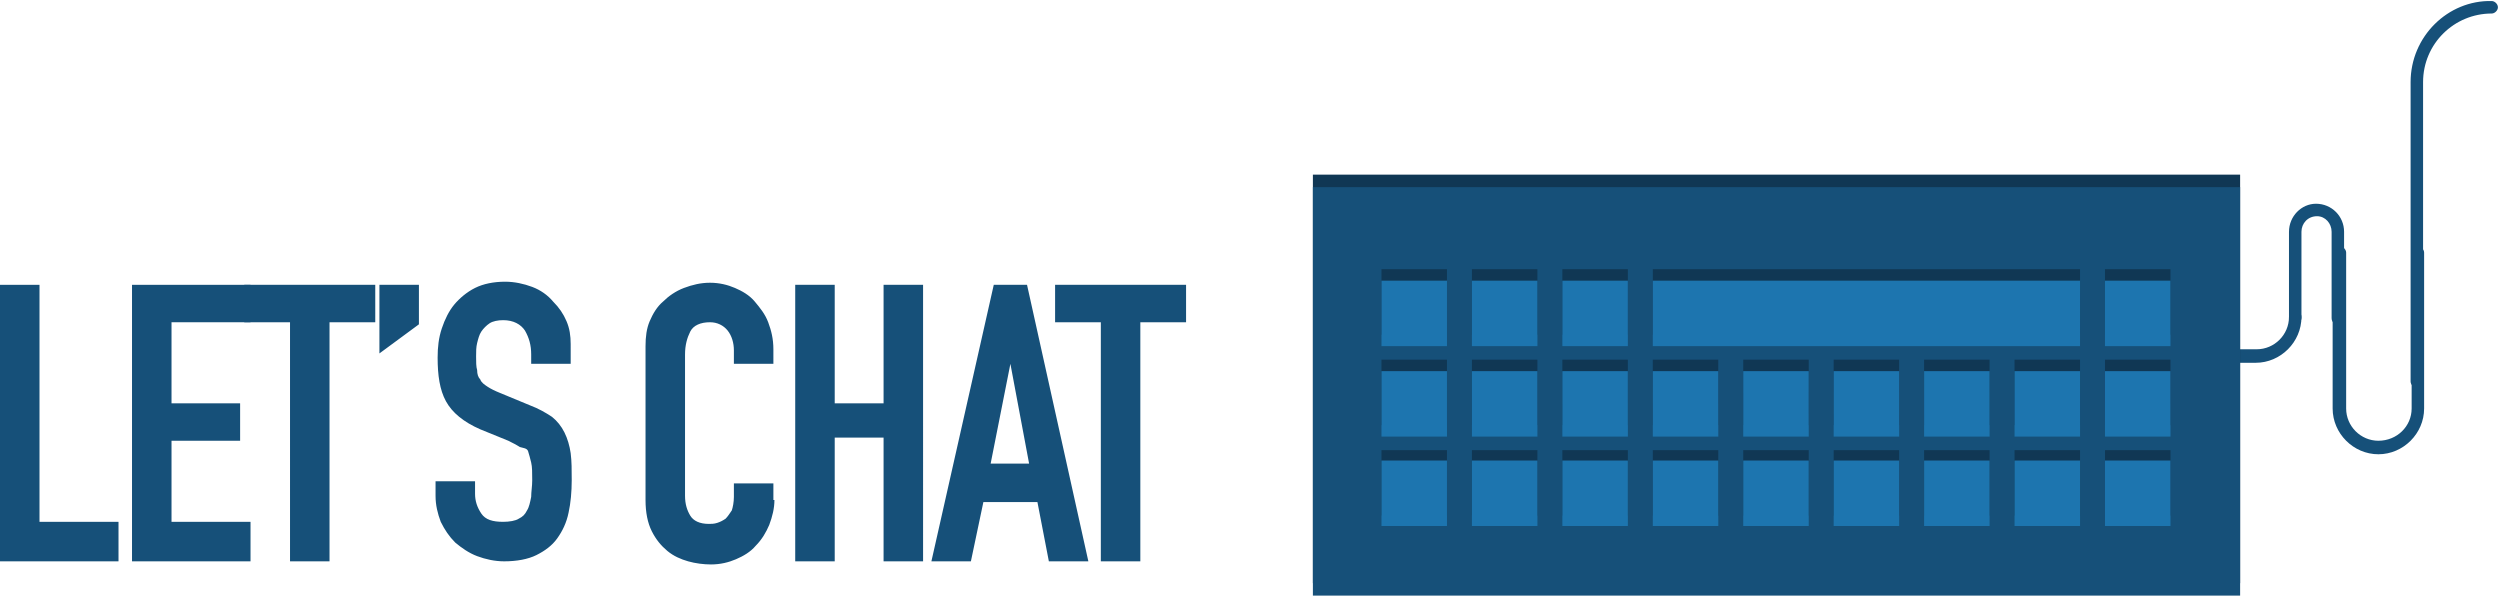
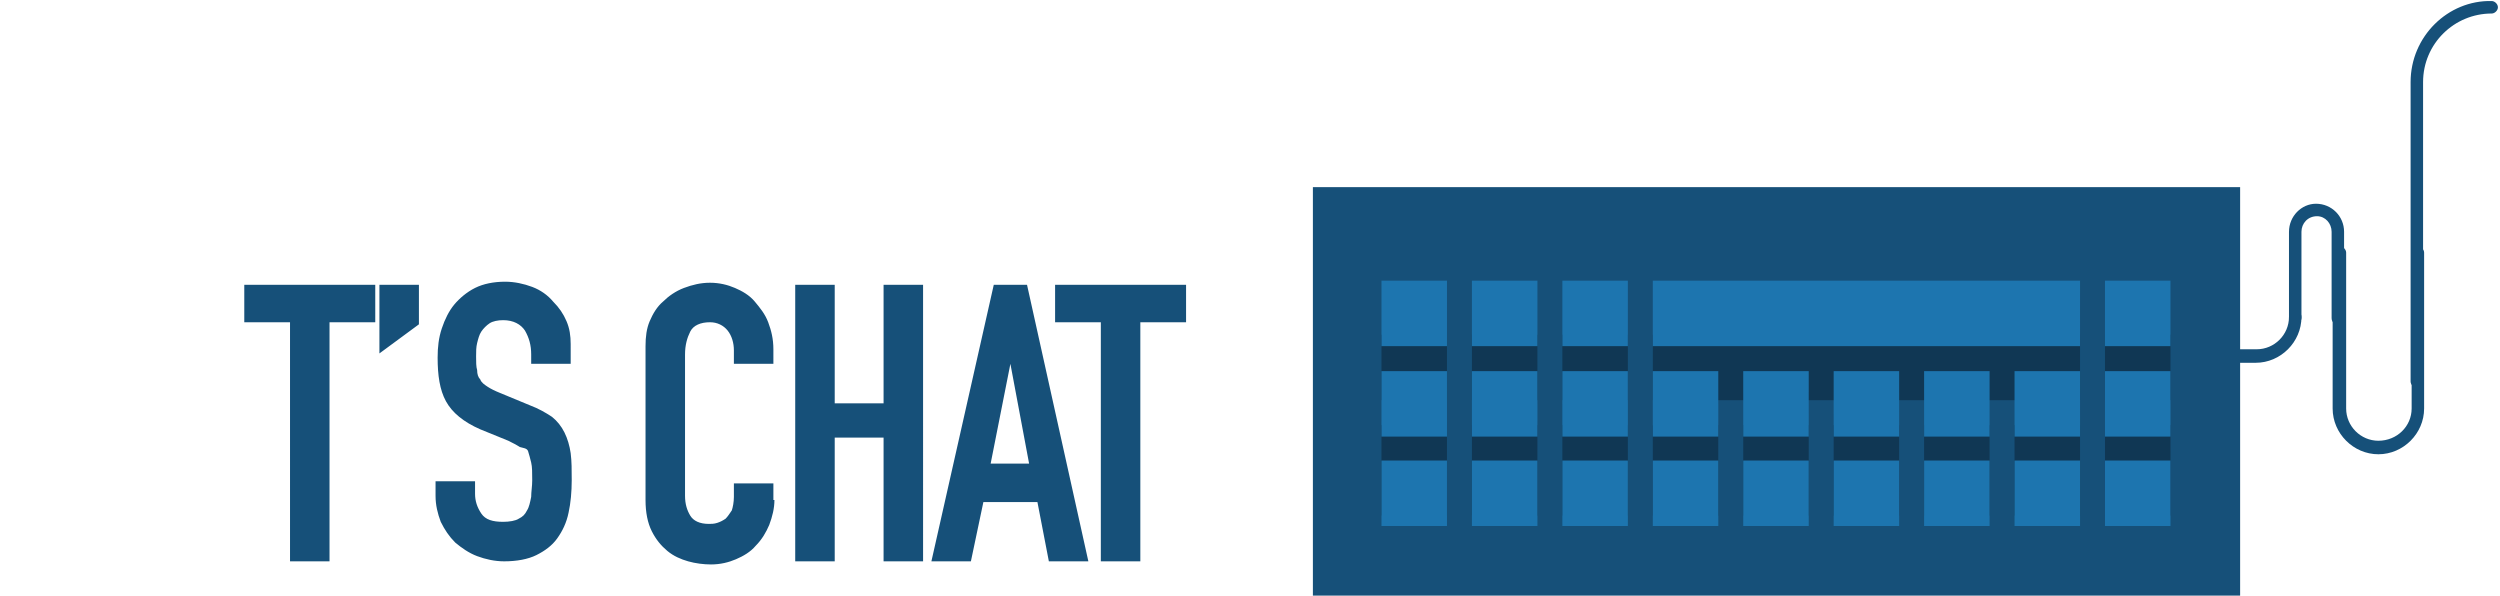
<svg xmlns="http://www.w3.org/2000/svg" version="1.1" id="Layer_1" x="0" y="0" viewBox="0 0 240.5 57.3" xml:space="preserve">
  <style>.st4{fill:#165079}.st5{fill:#103754}</style>
  <path class="st4" d="M231.9 7.9v28.8c0 .3.3.6.6.6s.6-.3.6-.6V7.9c0-3.7 3-6.6 6.6-6.6.3 0 .6-.3.6-.6s-.3-.6-.6-.6c-4.2-.1-7.8 3.4-7.8 7.8z" />
  <path class="st4" d="M224.4 24.3v15c0 2.4 2 4.4 4.4 4.4 2.4 0 4.4-2 4.4-4.4v-15c0-.3-.3-.6-.6-.6-.4 0-.6.3-.6.6v15c0 1.7-1.4 3.1-3.2 3.1-1.7 0-3.1-1.4-3.1-3.1v-15c0-.3-.3-.6-.6-.6-.4 0-.7.2-.7.6zm-23 10c0 .3.3.6.6.6h15c2.4 0 4.4-2 4.4-4.4 0-.4-.3-.6-.6-.6-.4 0-.6.3-.6.6 0 1.7-1.4 3.1-3.1 3.1h-15c-.4.1-.7.4-.7.7z" />
  <path class="st4" d="M220.2 22.3v8.3c0 .4.3.6.6.6s.6-.3.6-.6v-8.3c0-.8.6-1.5 1.5-1.5.8 0 1.4.7 1.4 1.5v8.3c0 .4.3.6.6.6s.6-.3.6-.6v-8.3c0-1.5-1.2-2.7-2.7-2.7-1.4 0-2.6 1.2-2.6 2.7z" />
-   <path class="st5" d="M126.3 16.8h89.2v39.3h-89.2z" />
  <path class="st4" d="M126.3 18h89.2v39.3h-89.2z" />
-   <path class="st5" d="M202.5 43.3h6.3v6.3h-6.3zm-8.7 0h6.3v6.3h-6.3zm-8.7 0h6.3v6.3h-6.3zm-8.7 0h6.3v6.3h-6.3zm-8.7 0h6.3v6.3h-6.3zm-8.7 0h6.3v6.3H159zm-8.7 0h6.3v6.3h-6.3zm-8.7 0h6.3v6.3h-6.3zm-8.7 0h6.3v6.3h-6.3zm69.6-8.7h6.3v6.3h-6.3zm-8.7 0h6.3v6.3h-6.3zm-8.7 0h6.3v6.3h-6.3zm-8.7 0h6.3v6.3h-6.3zm-8.7 0h6.3v6.3h-6.3zm-8.7 0h6.3v6.3H159zm-8.7 0h6.3v6.3h-6.3zm-8.7 0h6.3v6.3h-6.3zm-8.7 0h6.3v6.3h-6.3zm69.6-8.7h6.3v6.3h-6.3zm-40.9 6.3h38.5v-6.3H159v6.3zm-11.3-6.3h6.3v6.3h-6.3zm-8.7 0h6.3v6.3h-6.3zm-8.7 0h6.3v6.3h-6.3z" />
+   <path class="st5" d="M202.5 43.3h6.3v6.3h-6.3zm-8.7 0h6.3v6.3h-6.3zm-8.7 0h6.3v6.3h-6.3zm-8.7 0h6.3v6.3h-6.3zm-8.7 0h6.3v6.3h-6.3zm-8.7 0h6.3v6.3H159zm-8.7 0h6.3v6.3h-6.3zm-8.7 0h6.3v6.3h-6.3zm-8.7 0h6.3v6.3h-6.3m69.6-8.7h6.3v6.3h-6.3zm-8.7 0h6.3v6.3h-6.3zm-8.7 0h6.3v6.3h-6.3zm-8.7 0h6.3v6.3h-6.3zm-8.7 0h6.3v6.3h-6.3zm-8.7 0h6.3v6.3H159zm-8.7 0h6.3v6.3h-6.3zm-8.7 0h6.3v6.3h-6.3zm-8.7 0h6.3v6.3h-6.3zm69.6-8.7h6.3v6.3h-6.3zm-40.9 6.3h38.5v-6.3H159v6.3zm-11.3-6.3h6.3v6.3h-6.3zm-8.7 0h6.3v6.3h-6.3zm-8.7 0h6.3v6.3h-6.3z" />
  <path d="M202.5 44.3h6.3v6.3h-6.3zm-8.7 0h6.3v6.3h-6.3zm-8.7 0h6.3v6.3h-6.3zm-8.7 0h6.3v6.3h-6.3zm-8.7 0h6.3v6.3h-6.3zm-8.7 0h6.3v6.3H159zm-8.7 0h6.3v6.3h-6.3zm-8.7 0h6.3v6.3h-6.3zm-8.7 0h6.3v6.3h-6.3zm69.6-8.6h6.3V42h-6.3zm-8.7 0h6.3V42h-6.3zm-8.7 0h6.3V42h-6.3zm-8.7 0h6.3V42h-6.3zm-8.7 0h6.3V42h-6.3zm-8.7 0h6.3V42H159zm-8.7 0h6.3V42h-6.3zm-8.7 0h6.3V42h-6.3zm-8.7 0h6.3V42h-6.3zm69.6-8.7h6.3v6.3h-6.3zm-40.9 6.3h38.5V27H159v6.3zM150.3 27h6.3v6.3h-6.3zm-8.7 0h6.3v6.3h-6.3zm-8.7 0h6.3v6.3h-6.3z" fill="#1d75af" />
-   <path class="st4" d="M0 27.4h3.8v22.8h7.6V54H0V27.4zm12.7 0h11.4V31h-7.6v7.8h6.6v3.6h-6.6v7.8h7.6V54H12.7V27.4z" />
  <path class="st4" d="M27.9 31h-4.4v-3.6h12.6V31h-4.4v23h-3.8V31zm8.6-3.6h3.8v3.8L36.5 34v-6.6zM54.9 35h-3.8v-.9c0-.9-.2-1.6-.6-2.3-.4-.6-1.1-1-2.1-1-.5 0-1 .1-1.3.3s-.6.5-.8.8c-.2.3-.3.7-.4 1.1s-.1.8-.1 1.3 0 1 .1 1.3c0 .4.1.7.3.9.1.3.4.5.7.7.3.2.7.4 1.2.6L51 39c.8.3 1.5.7 2.1 1.1.5.4.9.9 1.2 1.5.3.6.5 1.3.6 2 .1.8.1 1.6.1 2.6 0 1.1-.1 2.2-.3 3.1-.2 1-.6 1.8-1.1 2.5s-1.2 1.2-2 1.6-1.9.6-3.1.6c-.9 0-1.8-.2-2.6-.5s-1.5-.8-2.1-1.3c-.6-.6-1-1.2-1.4-2-.3-.8-.5-1.6-.5-2.5v-1.4h3.8v1.2c0 .7.2 1.3.6 1.9.4.6 1.1.8 2.1.8.6 0 1.2-.1 1.5-.3.4-.2.6-.4.8-.8.2-.3.3-.8.4-1.3 0-.5.1-1 .1-1.6 0-.7 0-1.3-.1-1.7-.1-.4-.2-.8-.3-1.1s-.5-.3-.8-.4c-.3-.2-.7-.4-1.1-.6l-2.7-1.1c-1.6-.7-2.7-1.6-3.3-2.7-.6-1.1-.8-2.5-.8-4.2 0-1 .1-1.9.4-2.8.3-.9.7-1.7 1.2-2.3.5-.6 1.2-1.2 2-1.6.8-.4 1.8-.6 2.9-.6.9 0 1.8.2 2.6.5s1.5.8 2 1.4c.6.6 1 1.2 1.3 1.9.3.7.4 1.4.4 2.2V35zm19.6 13.1c0 .8-.2 1.6-.5 2.4-.3.7-.7 1.4-1.3 2-.5.6-1.2 1-1.9 1.3-.7.3-1.5.5-2.4.5-.7 0-1.5-.1-2.2-.3-.7-.2-1.4-.5-2-1-.6-.5-1.1-1.1-1.5-1.9-.4-.8-.6-1.8-.6-3V33.3c0-.9.1-1.7.4-2.4.3-.7.7-1.4 1.3-1.9.5-.5 1.2-1 2-1.3.8-.3 1.6-.5 2.5-.5.9 0 1.7.2 2.4.5s1.4.7 1.9 1.3c.5.6 1 1.2 1.3 2 .3.8.5 1.6.5 2.6V35h-3.8v-1.3c0-.7-.2-1.4-.6-1.9-.4-.5-1-.8-1.7-.8-.9 0-1.6.3-1.9.9-.3.6-.5 1.3-.5 2.2v13.6c0 .8.2 1.4.5 1.9s.9.8 1.8.8c.2 0 .5 0 .8-.1.3-.1.5-.2.8-.4.2-.2.4-.5.6-.8.1-.3.2-.8.2-1.3v-1.3h3.8v1.6zm2-20.7h3.8v11.4H85V27.4h3.8V54H85V42.1h-4.7V54h-3.8V27.4zm19.1 0h3.2l5.9 26.6h-3.8l-1.1-5.7h-5.2L93.4 54h-3.8l6-26.6zm1.6 7.6l-1.9 9.6H99L97.2 35zm8.7-4h-4.4v-3.6h12.6V31h-4.4v23h-3.8V31z" />
</svg>